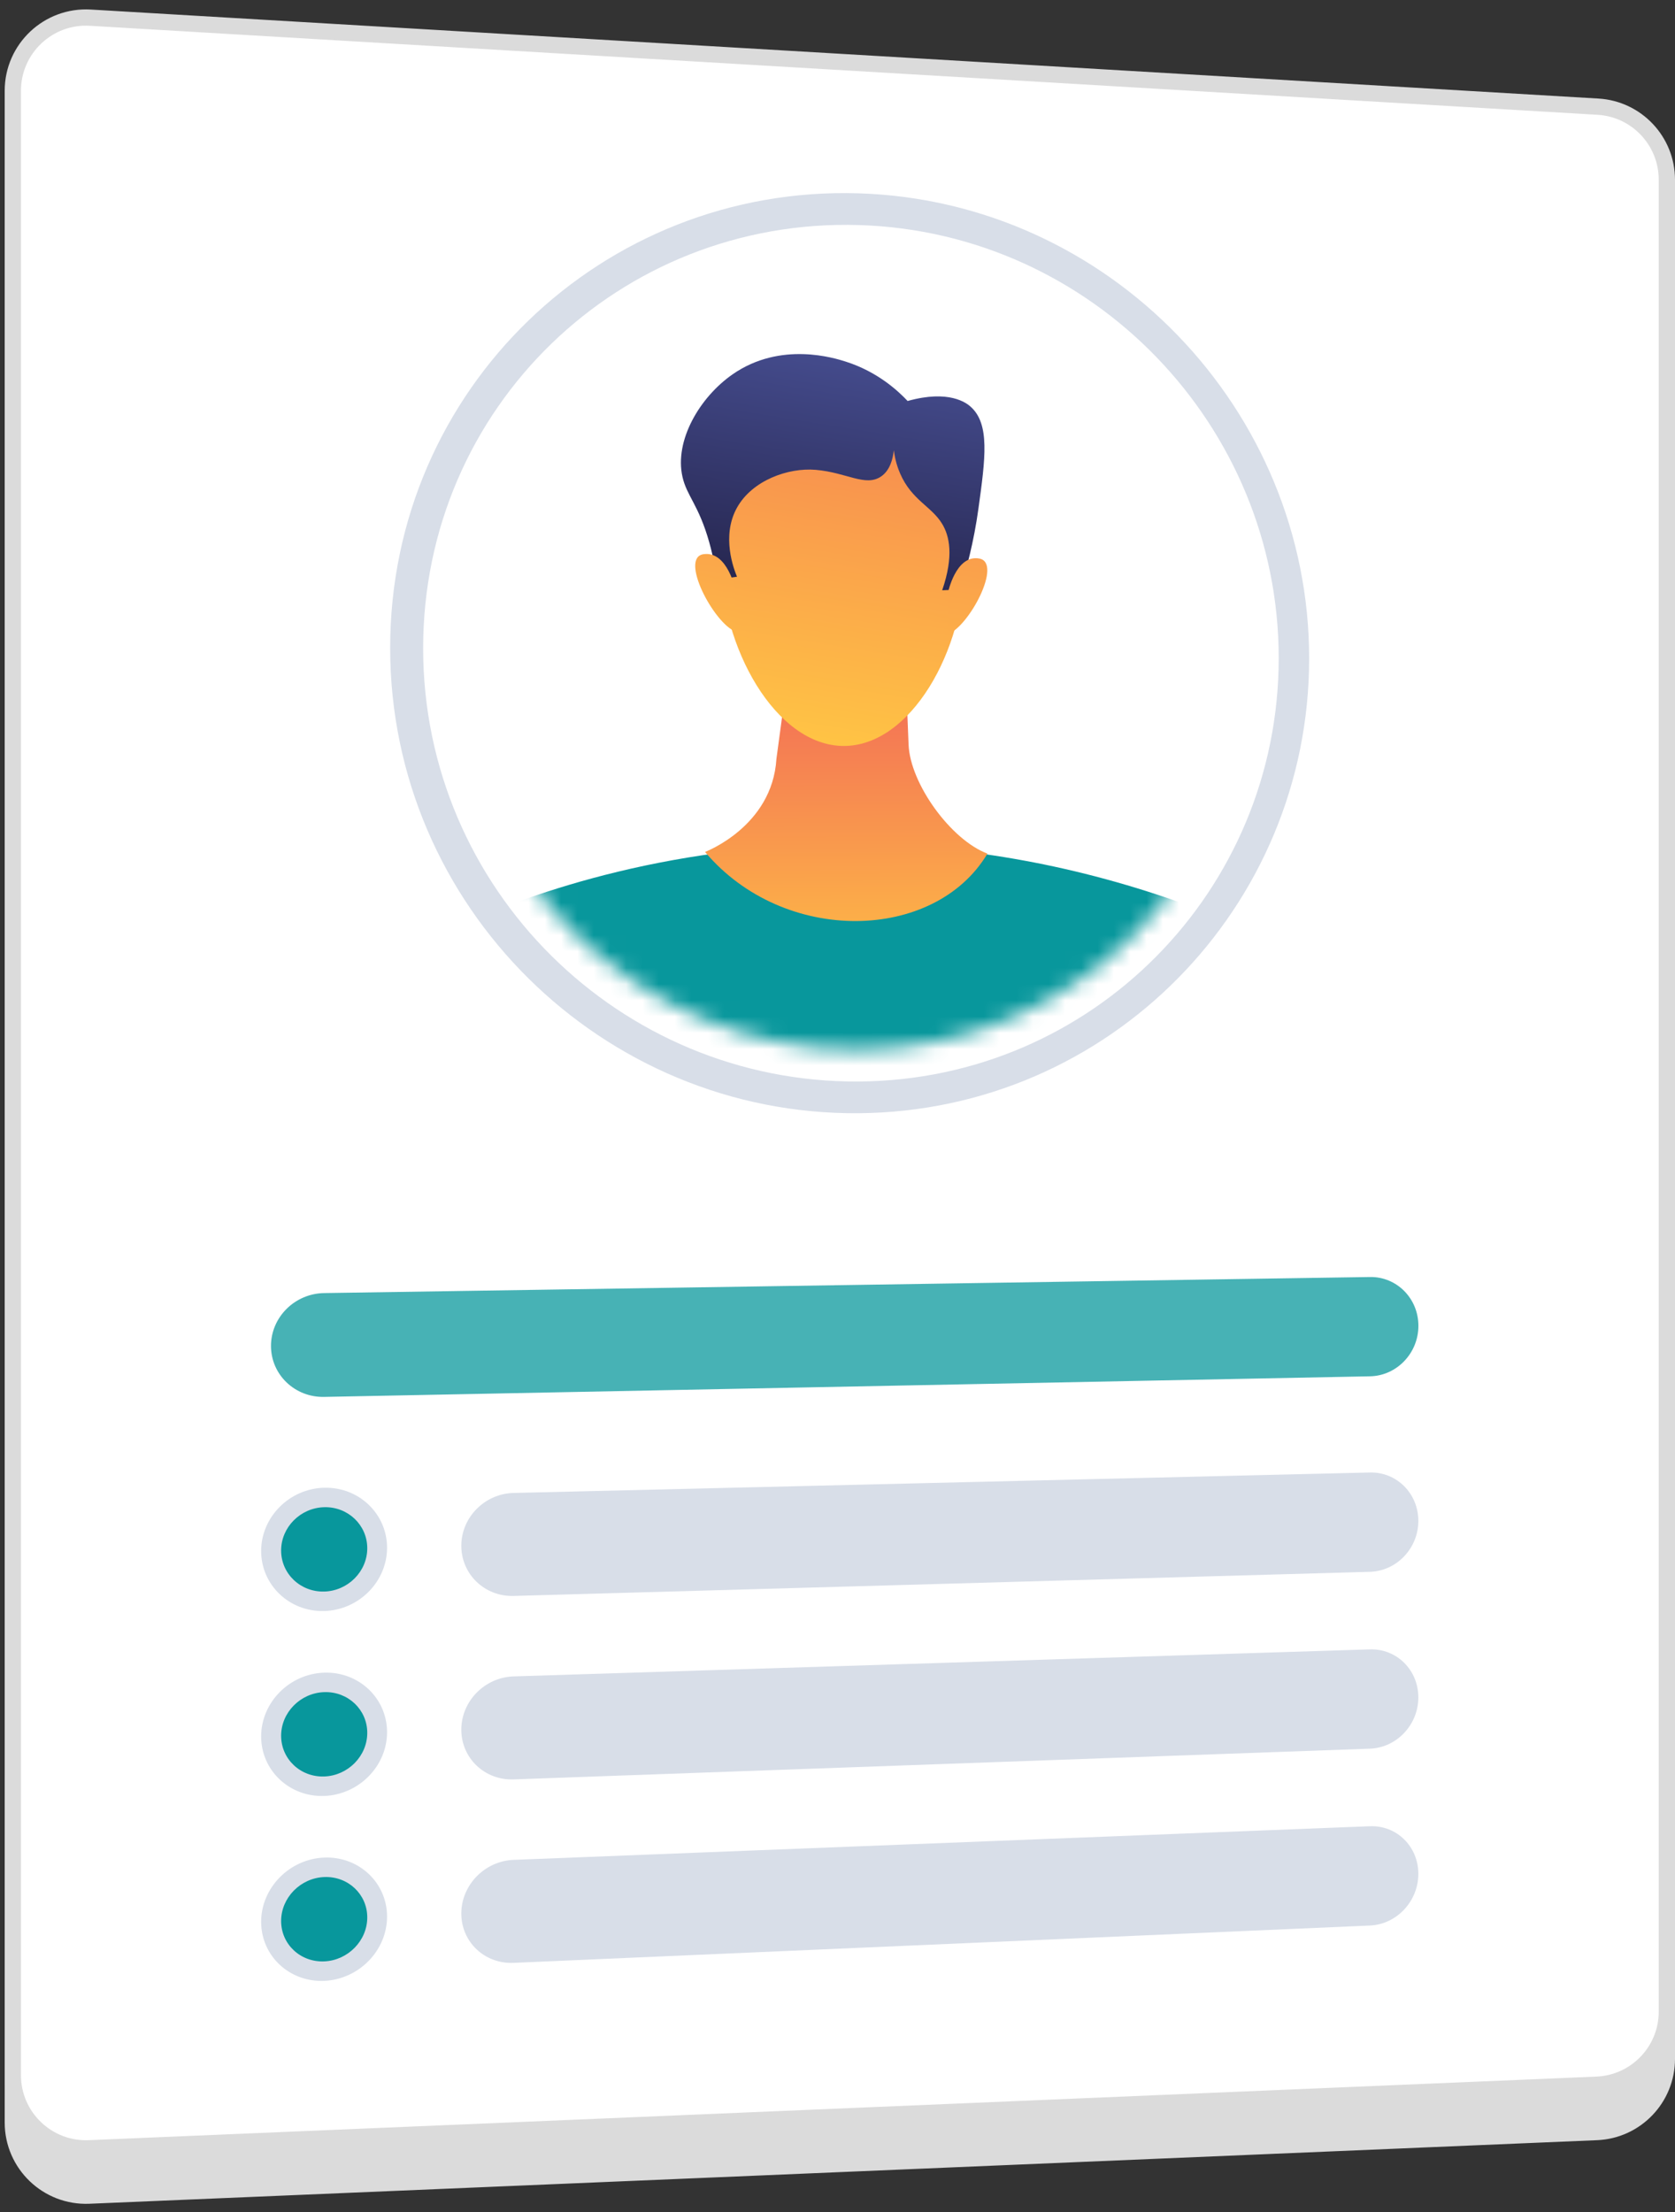
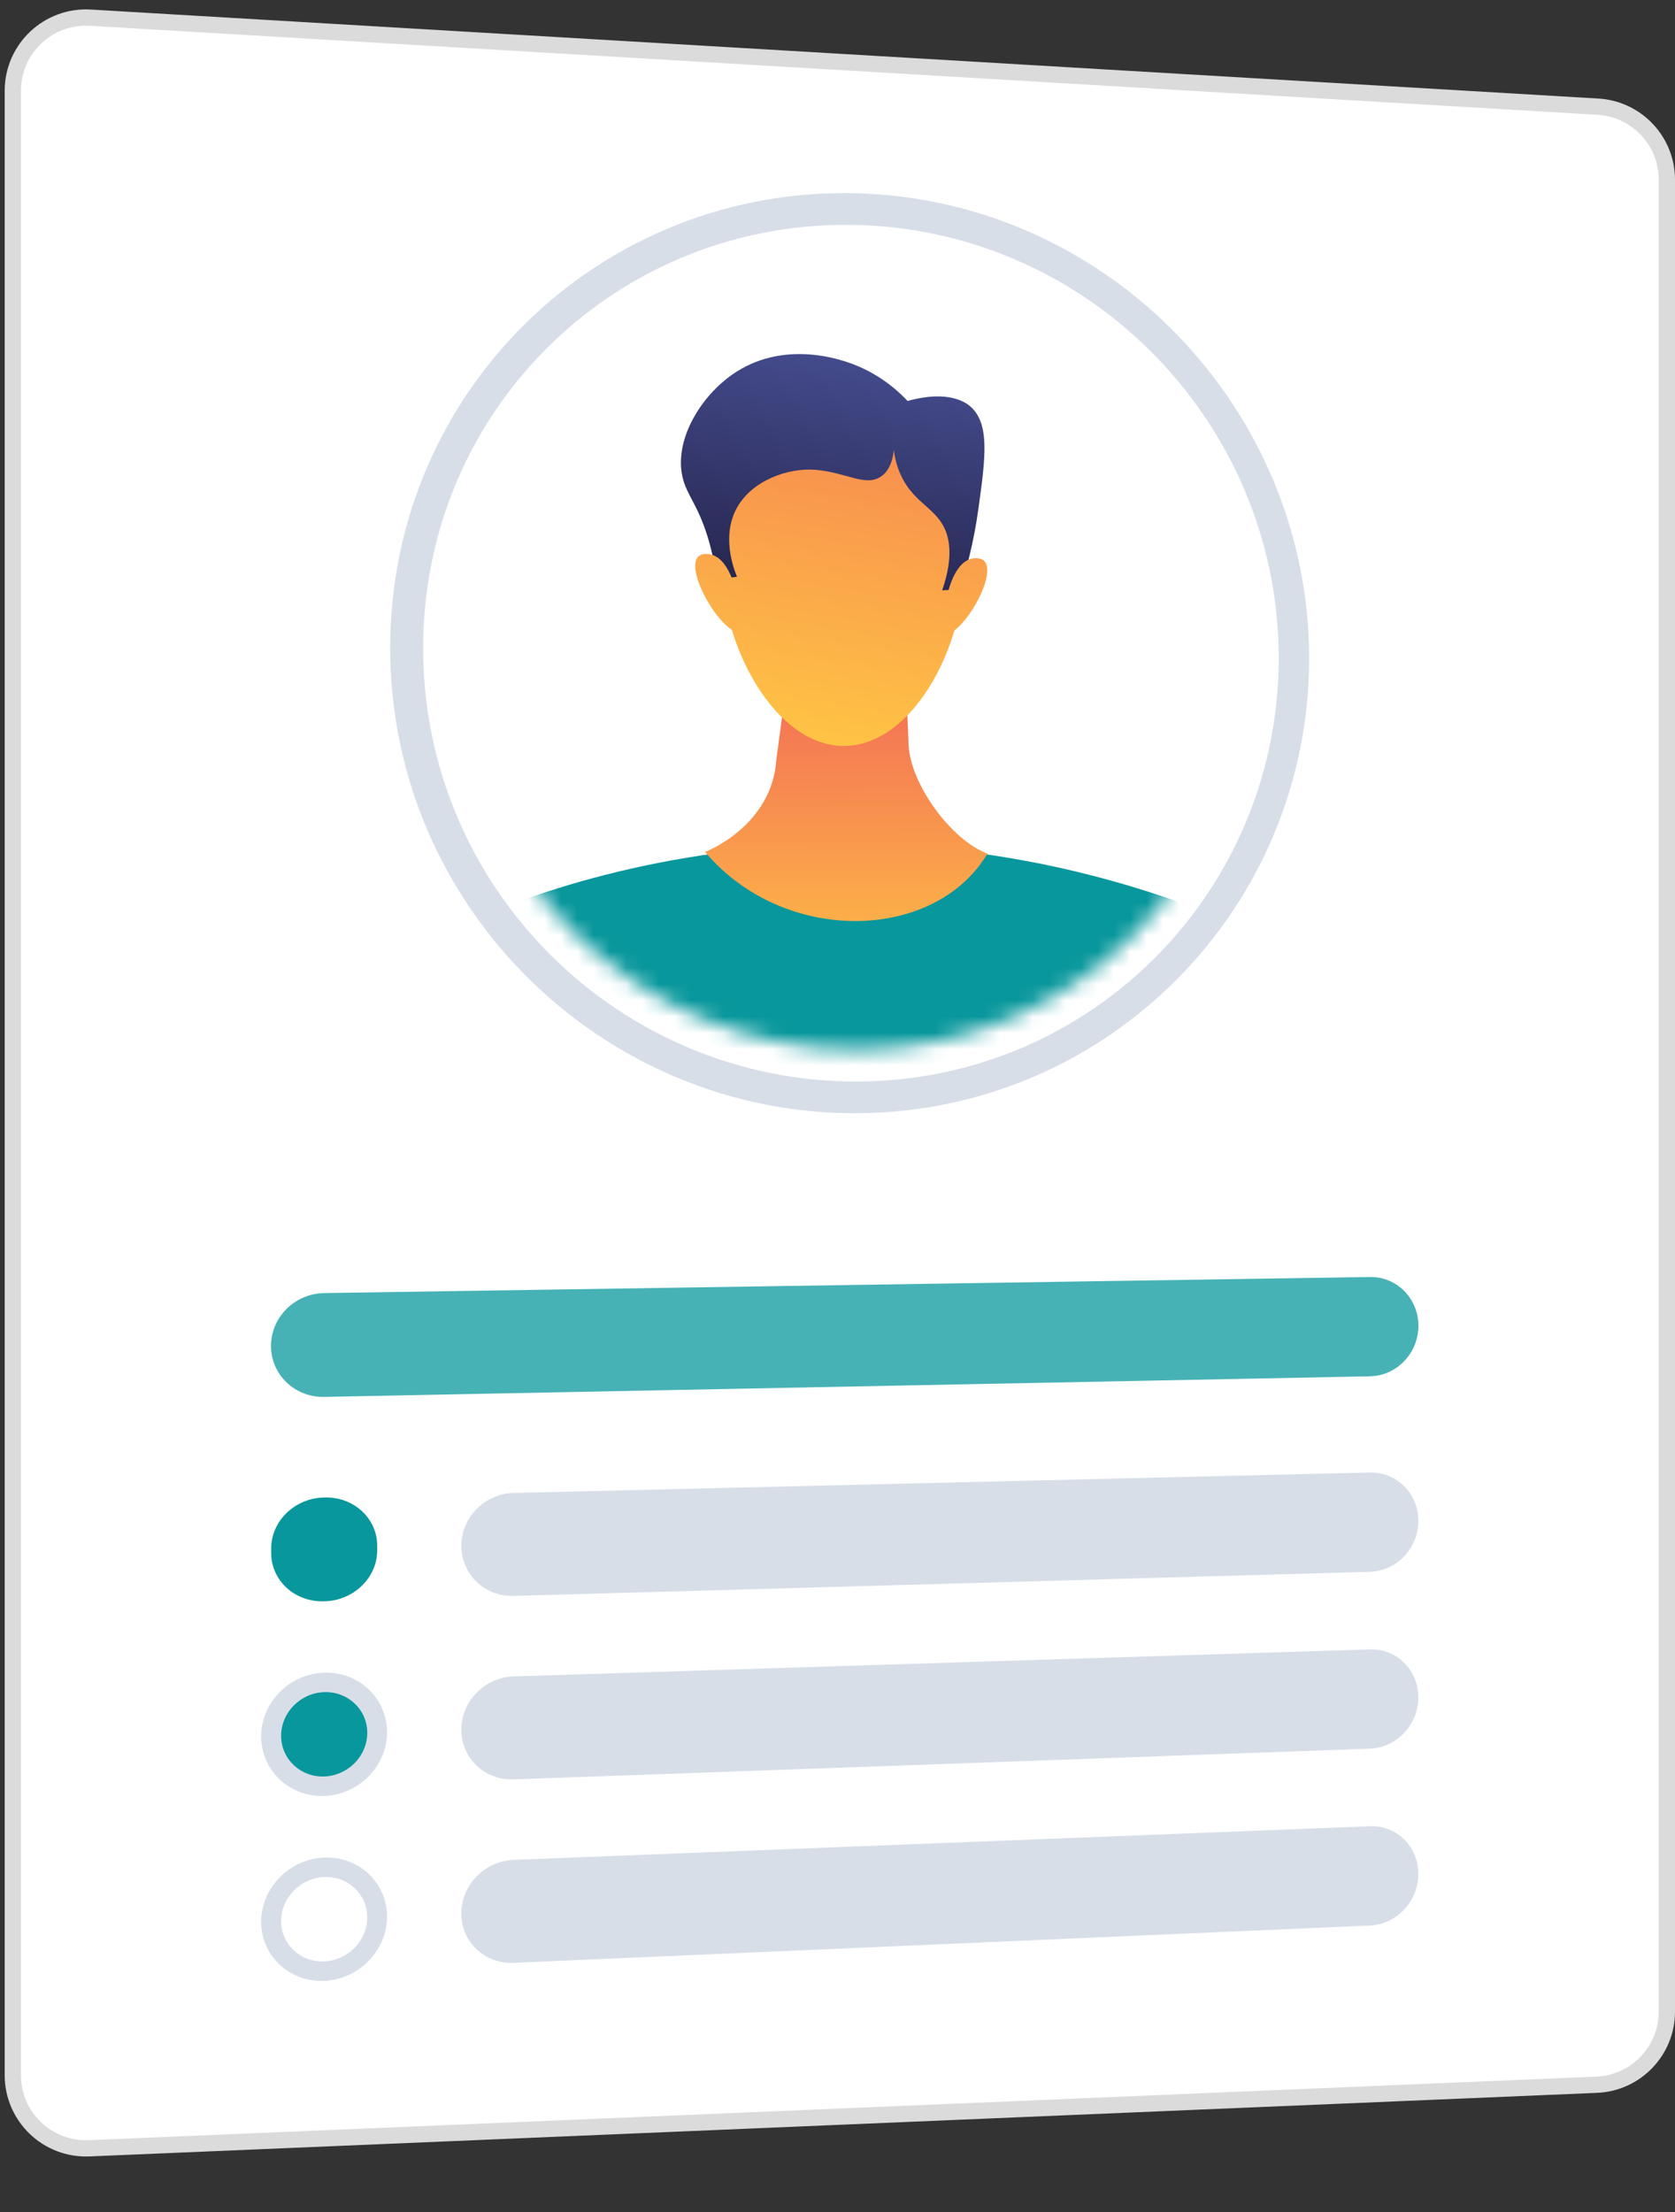
<svg xmlns="http://www.w3.org/2000/svg" width="103" height="136" viewBox="0 0 103 136" fill="none">
  <rect x="0" y="0" width="103" height="136" fill="#333333" stroke="none" />
-   <path d="M5.554 3.996L98.265 9.469C100.643 9.609 102.5 11.579 102.5 13.961V126.59C102.5 129.001 100.599 130.984 98.19 131.086L5.479 134.995C2.921 135.103 0.789 133.059 0.789 130.499V8.488C0.789 5.898 2.969 3.843 5.554 3.996Z" fill="#DBDBDB" stroke="#DBDBDB" />
  <path d="M5.554 1.086L98.265 6.559C100.643 6.7 102.5 8.669 102.5 11.051V123.68C102.5 126.092 100.599 128.074 98.19 128.176L5.479 132.085C2.921 132.193 0.789 130.149 0.789 127.589V5.578C0.789 2.989 2.969 0.934 5.554 1.086Z" fill="white" stroke="#DBDBDB" />
  <path d="M52.8 68.445C37.056 68.572 23.992 55.738 23.992 39.834C23.992 23.93 37.056 11.396 52.8 11.886C68.208 12.365 80.503 25.19 80.503 40.485C80.503 55.779 68.208 68.321 52.8 68.445Z" fill="#D8DEE8" />
  <path d="M78.631 40.463C78.631 54.745 67.183 66.399 52.804 66.495C38.133 66.594 26.02 54.669 26.02 39.858C26.02 25.047 38.133 13.4 52.804 13.837C67.183 14.264 78.631 26.182 78.631 40.463Z" fill="white" />
  <path opacity="0.74" d="M84.245 78.515L19.931 79.503C18.129 79.531 16.664 80.986 16.664 82.752C16.664 84.519 18.129 85.922 19.931 85.886L84.245 84.62C85.89 84.588 87.221 83.198 87.221 81.516C87.221 79.833 85.89 78.49 84.245 78.515Z" fill="#08979C" />
  <path d="M84.241 90.534L31.583 91.792C29.809 91.834 28.367 93.289 28.367 95.042C28.367 96.794 29.809 98.174 31.583 98.124L84.241 96.64C85.886 96.593 87.217 95.192 87.217 93.51C87.217 91.827 85.886 90.495 84.241 90.534Z" fill="#D8DEE8" />
  <path d="M19.973 98.452L19.913 98.454C18.127 98.504 16.676 97.176 16.676 95.487V95.206C16.676 93.517 18.127 92.113 19.913 92.071L19.973 92.069C21.755 92.027 23.196 93.356 23.196 95.037V95.317C23.196 96.998 21.755 98.402 19.973 98.452Z" fill="#08979C" />
-   <path d="M19.94 99.051C17.802 99.112 16.059 97.457 16.059 95.362C16.059 93.267 17.802 91.521 19.94 91.471C22.072 91.421 23.801 93.076 23.801 95.16C23.801 97.245 22.072 98.99 19.94 99.051ZM19.94 92.668C18.478 92.703 17.287 93.897 17.287 95.33C17.287 96.762 18.478 97.894 19.94 97.854C21.399 97.813 22.584 96.619 22.584 95.192C22.584 93.765 21.399 92.632 19.94 92.668Z" fill="#D8DEE8" />
  <path d="M84.241 101.409L31.583 103.071C29.809 103.127 28.367 104.594 28.367 106.346C28.367 108.099 29.809 109.468 31.583 109.404L84.241 107.514C85.886 107.455 87.217 106.044 87.217 104.361C87.217 102.679 85.886 101.357 84.241 101.409Z" fill="#D8DEE8" />
  <path d="M19.973 109.822L19.913 109.824C18.127 109.888 16.676 108.571 16.676 106.882V106.602C16.676 104.913 18.127 103.497 19.913 103.441L19.973 103.439C21.755 103.383 23.196 104.701 23.196 106.382V106.662C23.196 108.343 21.755 109.758 19.973 109.822Z" fill="#08979C" />
  <path d="M19.94 110.421C17.802 110.498 16.059 108.857 16.059 106.762C16.059 104.666 17.802 102.907 19.94 102.841C22.072 102.774 23.801 104.416 23.801 106.501C23.801 108.585 22.072 110.343 19.94 110.421ZM19.94 104.038C18.478 104.084 17.287 105.288 17.287 106.72C17.287 108.153 18.478 109.276 19.94 109.224C21.399 109.172 22.584 107.969 22.584 106.542C22.584 105.114 21.399 103.991 19.94 104.038Z" fill="#D8DEE8" />
  <path d="M84.241 112.283L31.583 114.351C29.809 114.42 28.367 115.897 28.367 117.65C28.367 119.403 29.809 120.761 31.583 120.683L84.241 118.388C85.886 118.317 87.217 116.895 87.217 115.212C87.217 113.53 85.886 112.218 84.241 112.283Z" fill="#D8DEE8" />
-   <path d="M19.973 121.191L19.913 121.194C18.127 121.272 16.676 119.966 16.676 118.277V117.996C16.676 116.307 18.127 114.881 19.913 114.811L19.973 114.808C21.755 114.738 23.196 116.045 23.196 117.727V118.006C23.196 119.688 21.755 121.114 19.973 121.191Z" fill="#08979C" />
  <path d="M19.94 121.79C17.802 121.884 16.059 120.256 16.059 118.161C16.059 116.066 17.802 114.293 19.94 114.21C22.072 114.127 23.801 115.756 23.801 117.84C23.801 119.924 22.072 121.696 19.94 121.79ZM19.94 115.407C18.478 115.465 17.287 116.678 17.287 118.11C17.287 119.542 18.478 120.656 19.94 120.593C21.399 120.53 22.584 119.318 22.584 117.89C22.584 116.463 21.399 115.349 19.94 115.407Z" fill="#D8DEE8" />
  <mask id="mask0_47812_9902" style="mask-type:luminance" maskUnits="userSpaceOnUse" x="28" y="15" width="49" height="50">
    <path d="M76.743 40.442C76.743 53.683 66.121 64.474 52.798 64.546C39.224 64.618 28.031 53.576 28.031 39.881C28.031 26.186 39.224 15.402 52.798 15.787C66.121 16.166 76.743 27.201 76.743 40.442Z" fill="white" />
  </mask>
  <g mask="url(#mask0_47812_9902)">
    <path d="M26.008 58.022C26.008 58.022 49.54 44.319 78.619 57.978C78.619 57.978 74.916 69.696 52.792 70.481C29.97 71.292 26.008 58.022 26.008 58.022Z" fill="#08979C" />
    <path d="M48.626 40.118L47.744 46.66C47.488 50.827 43.355 52.38 43.355 52.38C48.207 58.134 57.479 57.922 60.72 52.484C58.48 51.644 55.969 48.191 55.871 45.784L55.644 40.199L48.626 40.118Z" fill="url(#paint0_linear_47812_9902)" />
    <path d="M59.328 34.466C59.328 39.988 55.992 45.896 51.857 45.864C47.698 45.833 44.309 39.812 44.309 34.233C44.309 28.653 47.698 25.673 51.857 25.763C55.992 25.852 59.328 28.944 59.328 34.466Z" fill="url(#paint1_linear_47812_9902)" />
    <path d="M44.073 35.637C44.489 35.578 44.904 35.519 45.32 35.459C45.129 35 44.341 32.965 45.32 31.212C46.259 29.53 48.471 28.743 50.159 28.887C52.076 29.051 53.226 29.954 54.188 29.29C54.728 28.917 54.903 28.223 54.965 27.682C55.008 28.03 55.104 28.545 55.353 29.117C56.069 30.761 57.278 31.122 57.937 32.212C58.38 32.945 58.669 34.165 57.937 36.293C58.302 36.276 58.667 36.26 59.032 36.243C59.417 35.048 59.879 33.352 60.166 31.272C60.593 28.184 60.886 26.059 59.675 24.995C59.434 24.783 58.367 23.939 55.812 24.654C55.213 24.019 53.951 22.852 52.009 22.234C51.337 22.02 48.004 20.958 45.048 23.016C43.036 24.415 41.46 27.078 41.967 29.319C42.235 30.504 42.968 31.048 43.613 33.341C43.885 34.309 44.01 35.122 44.073 35.637Z" fill="url(#paint2_linear_47812_9902)" />
    <path d="M58.281 36.489C58.281 36.489 58.761 34.077 60.217 34.34C61.67 34.602 59.587 38.535 58.281 38.995V36.489Z" fill="url(#paint3_linear_47812_9902)" />
    <path d="M45.234 36.305C45.234 36.305 44.746 33.855 43.258 34.074C41.767 34.294 43.902 38.335 45.234 38.833V36.305Z" fill="url(#paint4_linear_47812_9902)" />
  </g>
  <defs>
    <linearGradient id="paint0_linear_47812_9902" x1="51.986" y1="42.319" x2="52.084" y2="61.446" gradientUnits="userSpaceOnUse">
      <stop offset="0.004" stop-color="#F36F56" />
      <stop offset="1" stop-color="#FFC444" />
    </linearGradient>
    <linearGradient id="paint1_linear_47812_9902" x1="54.79" y1="16.063" x2="49.984" y2="45.746" gradientUnits="userSpaceOnUse">
      <stop offset="0.004" stop-color="#F36F56" />
      <stop offset="1" stop-color="#FFC444" />
    </linearGradient>
    <linearGradient id="paint2_linear_47812_9902" x1="52.24" y1="22.156" x2="49.904" y2="36.582" gradientUnits="userSpaceOnUse">
      <stop stop-color="#444B8C" />
      <stop offset="0.996" stop-color="#26264F" />
    </linearGradient>
    <linearGradient id="paint3_linear_47812_9902" x1="62.454" y1="17.59" x2="57.692" y2="46.998" gradientUnits="userSpaceOnUse">
      <stop offset="0.004" stop-color="#F36F56" />
      <stop offset="1" stop-color="#FFC444" />
    </linearGradient>
    <linearGradient id="paint4_linear_47812_9902" x1="47.59" y1="14.538" x2="42.729" y2="44.561" gradientUnits="userSpaceOnUse">
      <stop offset="0.004" stop-color="#F36F56" />
      <stop offset="1" stop-color="#FFC444" />
    </linearGradient>
  </defs>
</svg>